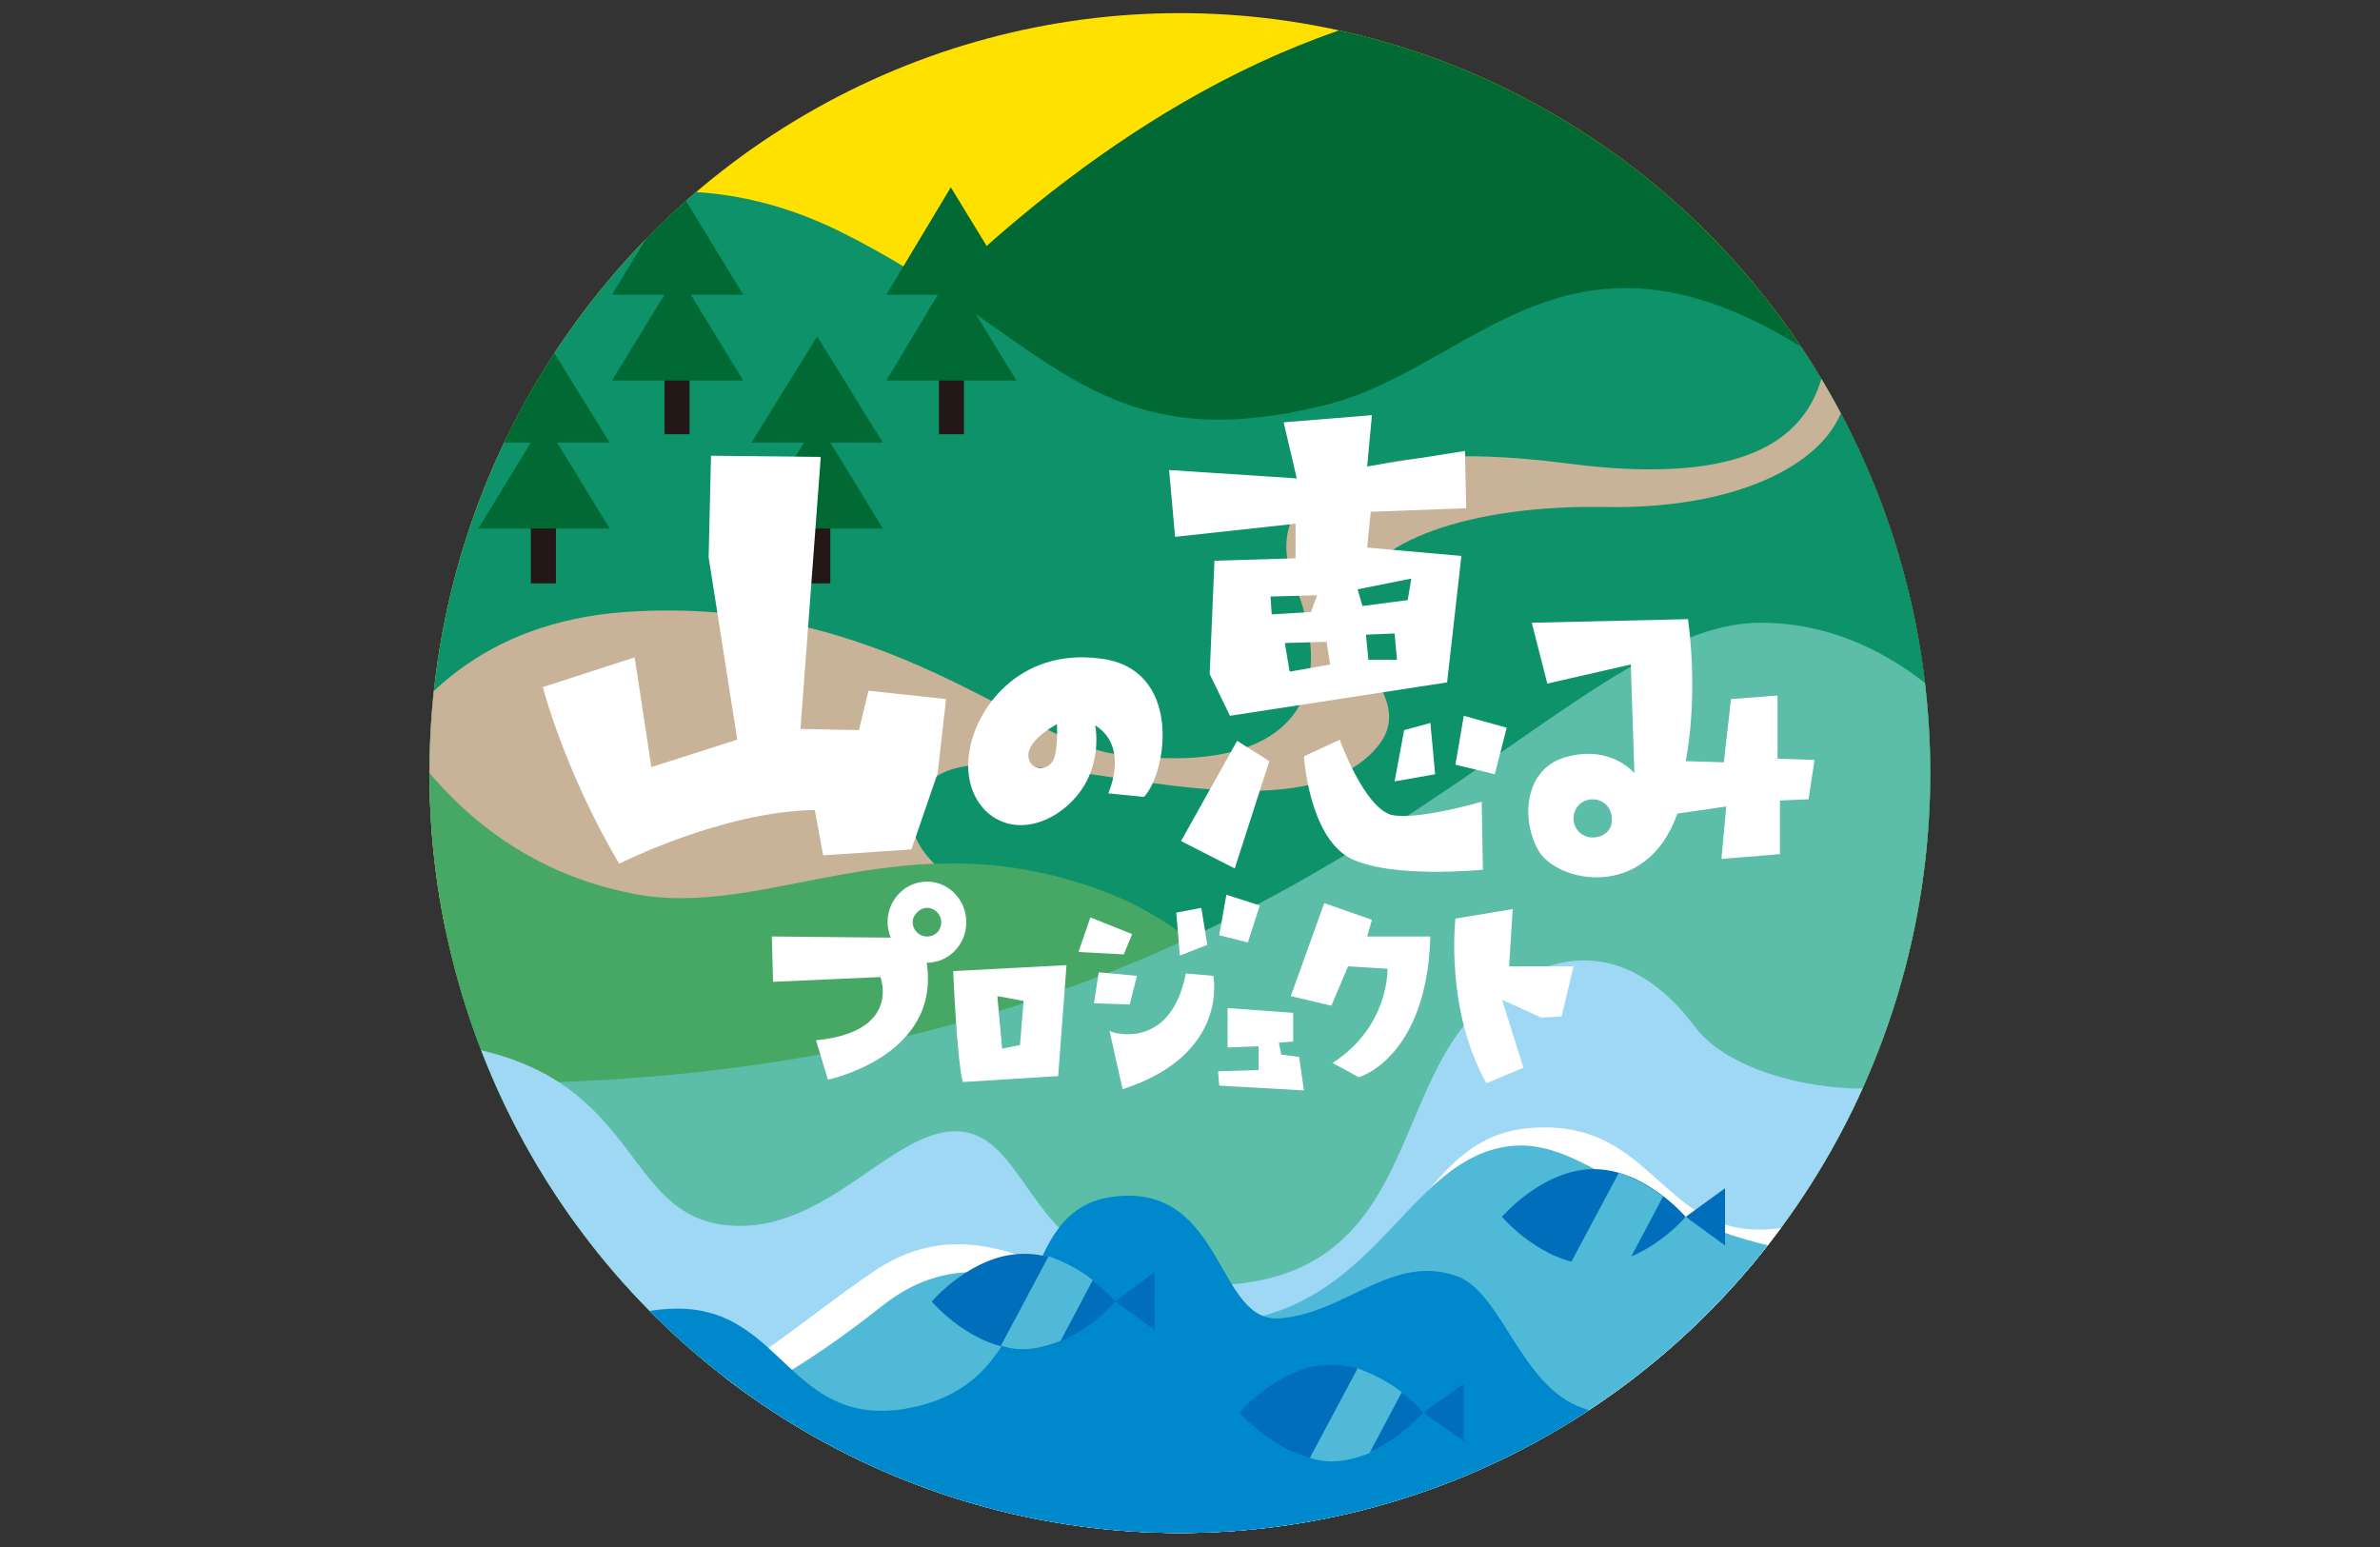
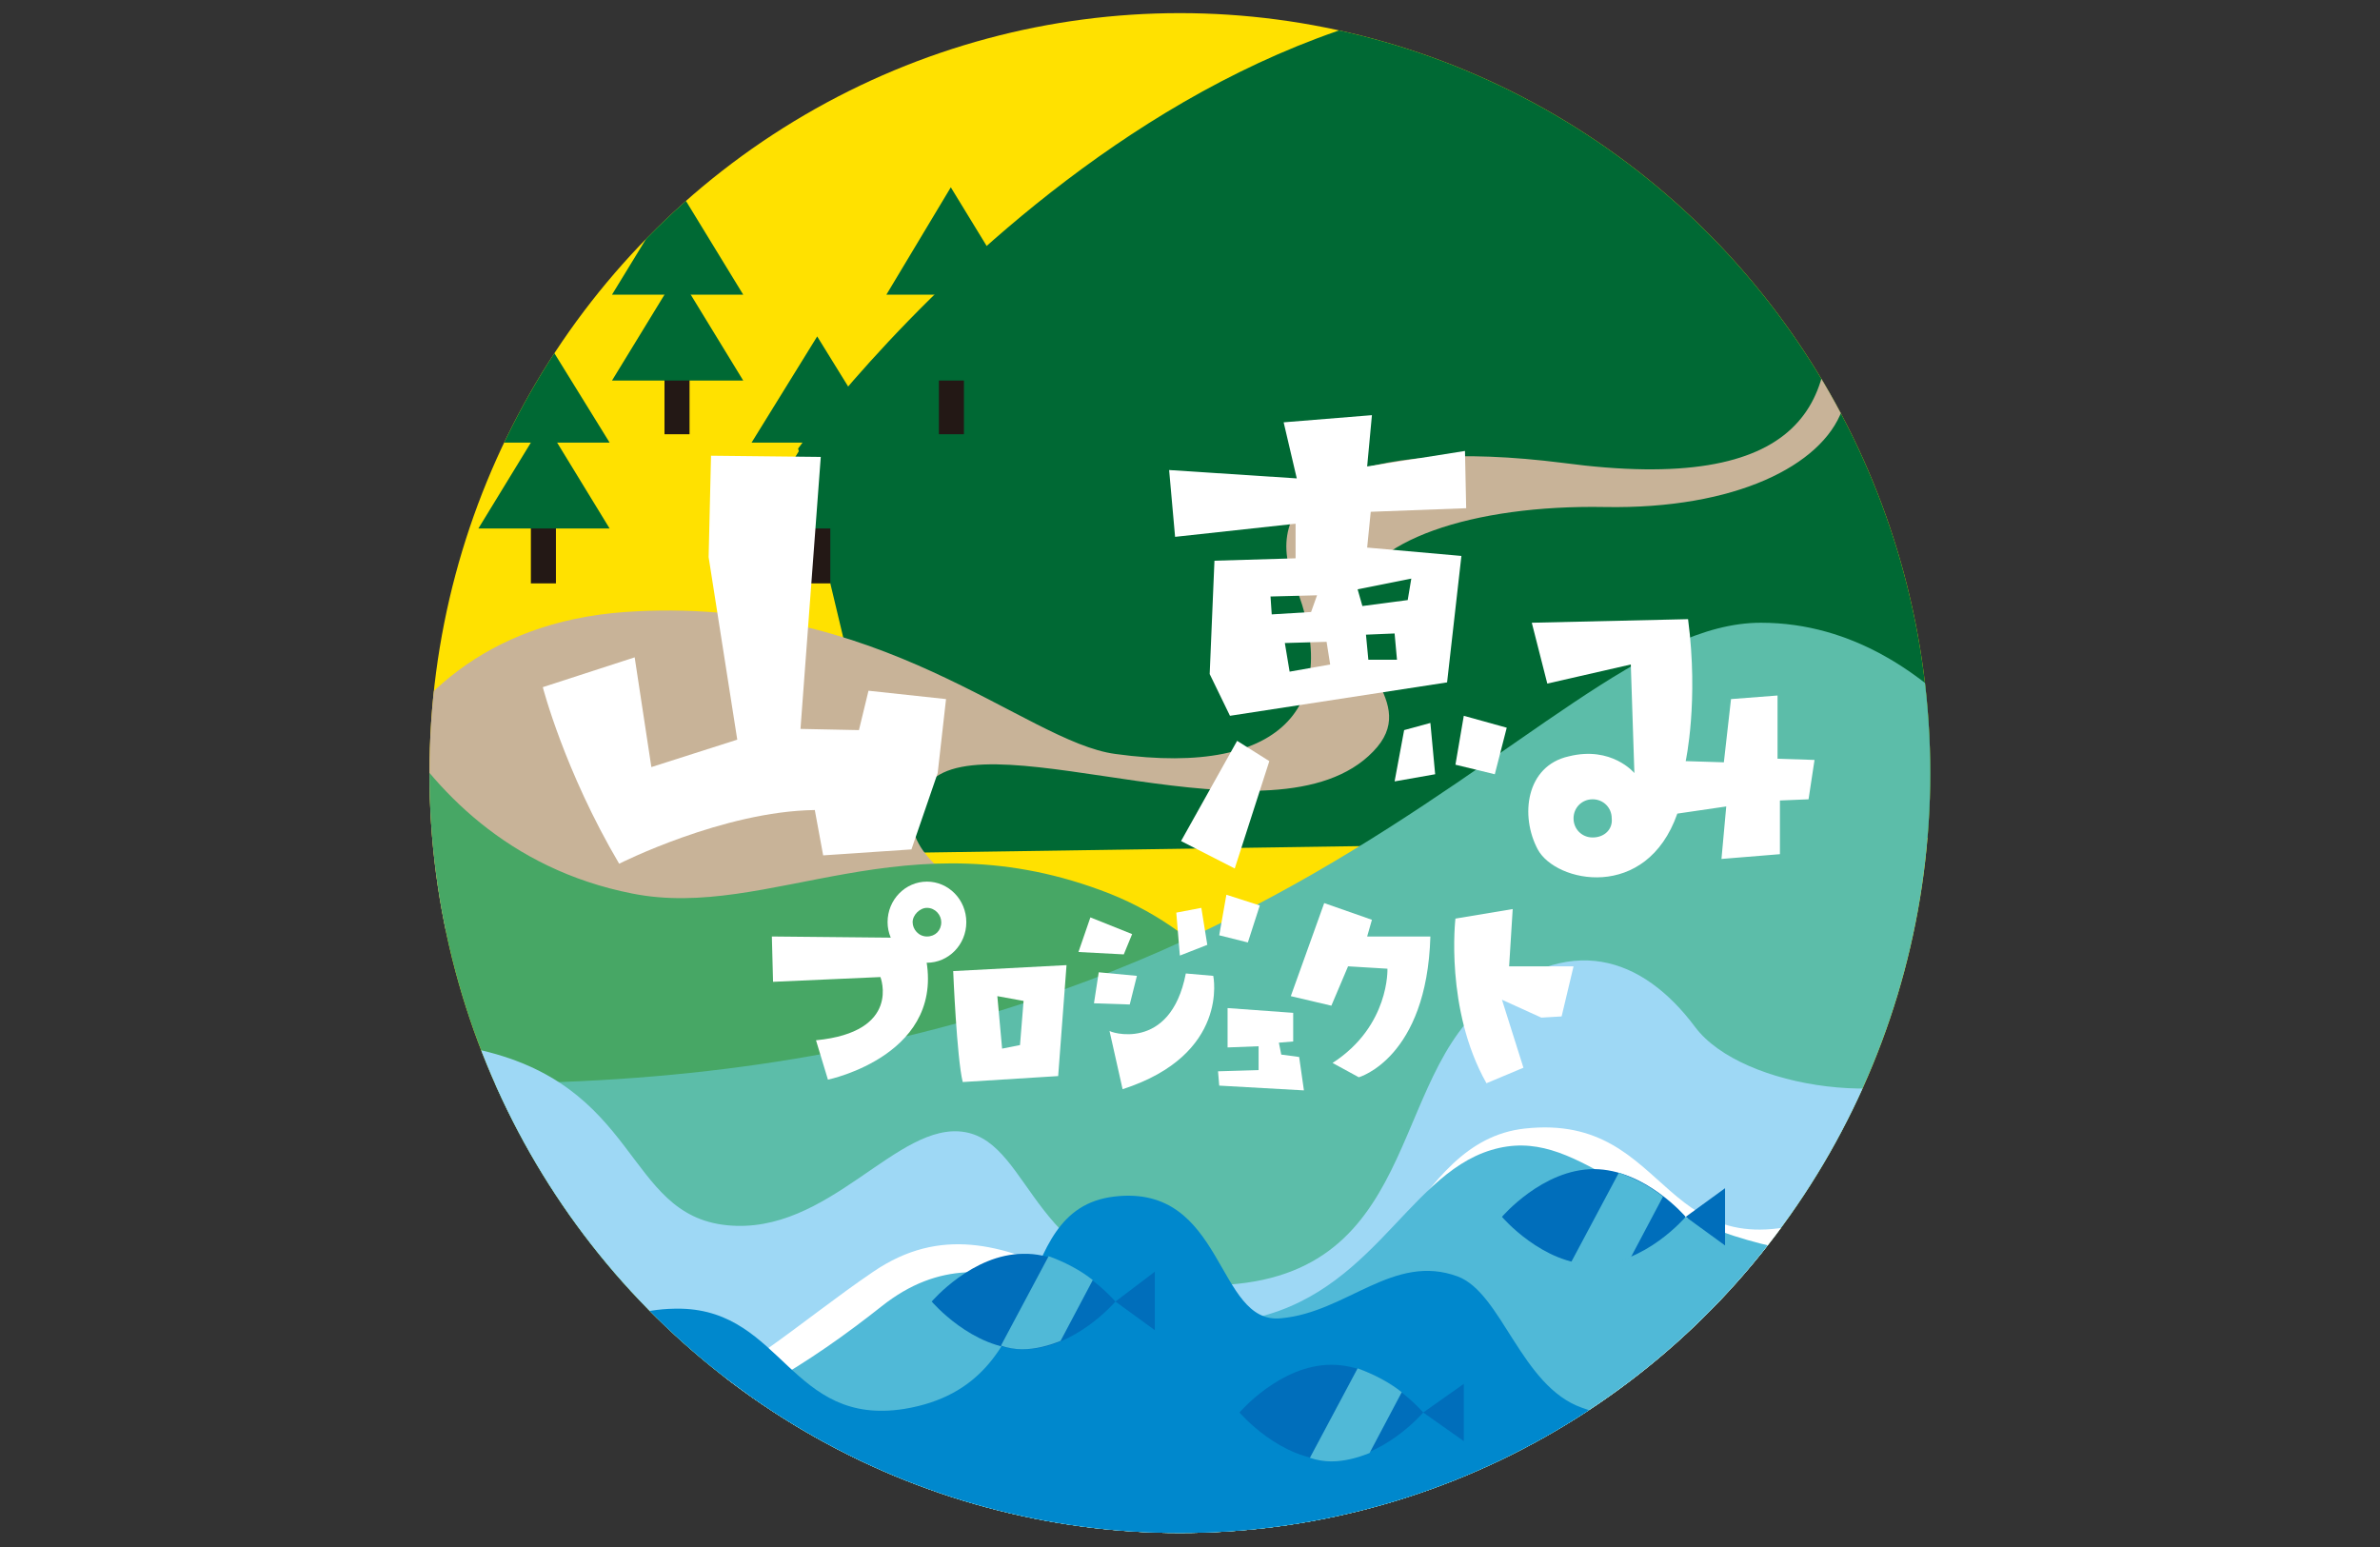
<svg xmlns="http://www.w3.org/2000/svg" xmlns:xlink="http://www.w3.org/1999/xlink" version="1.1" id="レイヤー_1" x="0px" y="0px" viewBox="0 0 199.5 129.7" style="enable-background:new 0 0 199.5 129.7;" xml:space="preserve">
  <rect x="0" y="0" width="199.5" height="129.7" fill="#333333" stroke="none" />
  <style type="text/css">
	.st0{fill:#FFE100;}
	.st1{clip-path:url(#SVGID_00000080177014372766280900000013600513743429369510_);fill:#006934;}
	.st2{clip-path:url(#SVGID_00000175284052364451897540000013142055124021817773_);fill:#0D9269;}
	.st3{clip-path:url(#SVGID_00000134248461313739079210000007671922294876006317_);fill:#C8B398;}
	.st4{clip-path:url(#SVGID_00000020364103704081093560000000518585215361070224_);fill:#47A765;}
	.st5{clip-path:url(#SVGID_00000060737646782190110580000010209013826263339668_);fill:#5CBDA9;}
	.st6{clip-path:url(#SVGID_00000044155247374505646010000000763354247120740780_);fill:#9ED8F5;}
	.st7{clip-path:url(#SVGID_00000116209385938193436510000002788634844286394263_);fill:#FFFFFF;}
	.st8{clip-path:url(#SVGID_00000131361527165333567320000001762639939430141601_);fill:#50B9D7;}
	.st9{clip-path:url(#SVGID_00000026885833647257494160000012601796607512252053_);fill:#0088CD;}
	.st10{clip-path:url(#SVGID_00000055694262148502775330000017949926243095196581_);}
	.st11{fill:#231815;}
	.st12{fill:#006934;}
	.st13{clip-path:url(#SVGID_00000126284162847201972380000010975140808626412422_);}
	.st14{clip-path:url(#SVGID_00000102504143871351594900000015666213599710422453_);}
	.st15{clip-path:url(#SVGID_00000178891297795539304920000004357432497445741472_);}
	.st16{clip-path:url(#SVGID_00000142862747613956694530000006318722540943739052_);}
	.st17{fill:#006EBB;}
	.st18{fill:#50B9D7;}
	.st19{clip-path:url(#SVGID_00000116221722555857732650000016884643878290258313_);}
	.st20{clip-path:url(#SVGID_00000046316894760100961670000002438187760734146725_);}
	.st21{fill:#FFFFFF;}
</style>
  <g>
    <g>
      <g>
        <ellipse id="SVGID_1_" class="st0" cx="98.9" cy="64.8" rx="62.9" ry="63.7" />
      </g>
      <g>
        <defs>
          <ellipse id="SVGID_00000141435019052560587200000005411841743901528202_" cx="98.9" cy="64.8" rx="62.9" ry="63.7" />
        </defs>
        <clipPath id="SVGID_00000173146115629061642010000004341077335045541264_">
          <use xlink:href="#SVGID_00000141435019052560587200000005411841743901528202_" style="overflow:visible;" />
        </clipPath>
        <path style="clip-path:url(#SVGID_00000173146115629061642010000004341077335045541264_);fill:#006934;" d="M66.9,37.6     c0,0,34.4-47.8,76.8-36.5s46,68.7,46,68.7L75,71.5L66.9,37.6z" />
      </g>
      <g>
        <defs>
          <ellipse id="SVGID_00000062877598911882351490000017997320877592254598_" cx="98.9" cy="64.8" rx="62.9" ry="63.7" />
        </defs>
        <clipPath id="SVGID_00000020366830868211853370000003478460328807381676_">
          <use xlink:href="#SVGID_00000062877598911882351490000017997320877592254598_" style="overflow:visible;" />
        </clipPath>
-         <path style="clip-path:url(#SVGID_00000020366830868211853370000003478460328807381676_);fill:#0D9269;" d="M33.4,25.5     c0,0,16.2-16.2,36.8-6.2c17.5,8.6,21.1,19.5,40.7,14.7c15.8-3.8,23.8-25.1,57.8,10.1v53.6H32.5L33.4,25.5z" />
      </g>
      <g>
        <defs>
          <ellipse id="SVGID_00000096035744415987001840000016774618317137413558_" cx="98.9" cy="64.8" rx="62.9" ry="63.7" />
        </defs>
        <clipPath id="SVGID_00000040575379900154923510000016794501206827836081_">
          <use xlink:href="#SVGID_00000096035744415987001840000016774618317137413558_" style="overflow:visible;" />
        </clipPath>
        <path style="clip-path:url(#SVGID_00000040575379900154923510000016794501206827836081_);fill:#C8B398;" d="M155.1,22.6     c0,0,1.1,7.2-0.7,11.8c-1.7,4.6-8.9,8.3-19.9,8.1s-20.2,2.8-21.1,7.9s5.8,8.4,1.7,12.6c-8.2,8.5-32.2-2.8-37.2,2.6     c-6.4,6.9,10.7,12.4,10.7,12.4L27.3,78c0,0,1.3-25,25.1-26.7c21.5-1.5,33.5,10.9,41.1,11.9c14.5,2,19-4.5,15-14.3     c-3.2-7.8,5.1-12.3,22.5-10.1c20.2,2.7,23.6-5,21.8-15.9L155.1,22.6z" />
      </g>
      <g>
        <defs>
          <ellipse id="SVGID_00000153686601296495238720000012720951559748542110_" cx="98.9" cy="64.8" rx="62.9" ry="63.7" />
        </defs>
        <clipPath id="SVGID_00000060719639596381097990000014638000437771836811_">
          <use xlink:href="#SVGID_00000153686601296495238720000012720951559748542110_" style="overflow:visible;" />
        </clipPath>
        <path style="clip-path:url(#SVGID_00000060719639596381097990000014638000437771836811_);fill:#47A765;" d="M113.2,103.4     c0,0-3.1-21.7-20.2-28.5c-17.1-6.7-28.5,2.3-40,0c-20.8-4.1-25.2-26.7-25.2-26.7l-13.3,61.5l27.8,19L113.2,103.4z" />
      </g>
      <g>
        <defs>
          <ellipse id="SVGID_00000044860153594900591270000006585167947540628131_" cx="98.9" cy="64.8" rx="62.9" ry="63.7" />
        </defs>
        <clipPath id="SVGID_00000067224719940200528290000015243848388504120764_">
          <use xlink:href="#SVGID_00000044860153594900591270000006585167947540628131_" style="overflow:visible;" />
        </clipPath>
        <path style="clip-path:url(#SVGID_00000067224719940200528290000015243848388504120764_);fill:#5CBDA9;" d="M171.5,69.7     c0,0-8.4-17.5-23.9-17.5c-19.1,0-40.9,43.3-119.8,38.2V138h146L171.5,69.7z" />
      </g>
      <g>
        <defs>
          <ellipse id="SVGID_00000163782935682855100340000009637045259472370819_" cx="98.9" cy="64.8" rx="62.9" ry="63.7" />
        </defs>
        <clipPath id="SVGID_00000078020461627315496260000001721292948507728801_">
          <use xlink:href="#SVGID_00000163782935682855100340000009637045259472370819_" style="overflow:visible;" />
        </clipPath>
        <path style="clip-path:url(#SVGID_00000078020461627315496260000001721292948507728801_);fill:#9ED8F5;" d="M14.9,98.9     c0,0,9-14.2,24.8-11c14,2.9,12.6,13.9,21.2,14.8s14.3-8.8,20-7.8c5.7,1,5.6,12.1,18.7,12.8c19.3,1,16.5-16.2,24.7-23.4     c7.2-6.3,13.4-4.1,17.8,1.8c3.9,5.2,17.6,7.2,23.8,2.5v61.9H17.5L14.9,98.9z" />
      </g>
      <g>
        <defs>
          <ellipse id="SVGID_00000150077411106201655610000004512983951570939573_" cx="98.9" cy="64.8" rx="62.9" ry="63.7" />
        </defs>
        <clipPath id="SVGID_00000062166610039579817370000008727520566428280729_">
          <use xlink:href="#SVGID_00000150077411106201655610000004512983951570939573_" style="overflow:visible;" />
        </clipPath>
        <path style="clip-path:url(#SVGID_00000062166610039579817370000008727520566428280729_);fill:#FFFFFF;" d="M170.3,91.1     c0,0-5.3,6.1-16.3,10.5c-15.1,6-13.5-8.4-26.2-7c-9.8,1.1-10.8,15.7-22.3,17.1s-21-12.8-32.3-5.1c-12.1,8.2-23.3,21.7-40.7,3.2     v31.4h138.7l1.7-46.2L170.3,91.1z" />
      </g>
      <g>
        <defs>
          <ellipse id="SVGID_00000056412343160100214090000017325817207227244691_" cx="98.9" cy="64.8" rx="62.9" ry="63.7" />
        </defs>
        <clipPath id="SVGID_00000104701424605273067780000005525670313792647572_">
          <use xlink:href="#SVGID_00000056412343160100214090000017325817207227244691_" style="overflow:visible;" />
        </clipPath>
        <path style="clip-path:url(#SVGID_00000104701424605273067780000005525670313792647572_);fill:#50B9D7;" d="M164.9,96.4     c0,0-0.9,11-14.8,8.4c-13.8-2.6-17.8-10.6-25.1-8.4c-7.3,2.2-10.2,13-21.7,14.4c-11.5,1.4-19.7-9-29.4-1.3     c-11.5,9.1-30,19.9-47.4,1.4v31.4h138.7l1.7-46.2L164.9,96.4z" />
      </g>
      <g>
        <defs>
          <ellipse id="SVGID_00000011712113559795774920000013672653689603690881_" cx="98.9" cy="64.8" rx="62.9" ry="63.7" />
        </defs>
        <clipPath id="SVGID_00000110446108039847588400000013121217833515311256_">
          <use xlink:href="#SVGID_00000011712113559795774920000013672653689603690881_" style="overflow:visible;" />
        </clipPath>
        <path style="clip-path:url(#SVGID_00000110446108039847588400000013121217833515311256_);fill:#0088CD;" d="M147.9,115.6     c0,0-6.1,5.8-15.3,2.4c-5.1-1.8-6.7-9.6-10.4-11c-5.4-2-9.3,3-14.8,3.5c-5.5,0.6-4.7-11.3-14-10.2c-9.3,1.1-4.8,15.7-17.6,17.8     c-9.5,1.5-10.2-8.2-18.7-8.4c-11.6-0.2-13.1,12.2-26.8,17.5v22.4h123.9v-33.5L147.9,115.6z" />
      </g>
      <g>
        <defs>
          <ellipse id="SVGID_00000140000587691696860410000001795340699340895130_" cx="98.9" cy="64.8" rx="62.9" ry="63.7" />
        </defs>
        <clipPath id="SVGID_00000055666806236918188450000014538004515368464792_">
          <use xlink:href="#SVGID_00000140000587691696860410000001795340699340895130_" style="overflow:visible;" />
        </clipPath>
        <g style="clip-path:url(#SVGID_00000055666806236918188450000014538004515368464792_);">
          <rect x="55.7" y="28.9" class="st11" width="2.1" height="7.5" />
          <polygon class="st12" points="62.3,24.7 51.3,24.7 56.8,15.7     " />
          <polygon class="st12" points="62.3,31.9 51.3,31.9 56.8,22.9     " />
        </g>
      </g>
      <g>
        <defs>
          <ellipse id="SVGID_00000078731988464512851190000000890588071064596415_" cx="98.9" cy="64.8" rx="62.9" ry="63.7" />
        </defs>
        <clipPath id="SVGID_00000097478407194776660880000014053344034703488923_">
          <use xlink:href="#SVGID_00000078731988464512851190000000890588071064596415_" style="overflow:visible;" />
        </clipPath>
        <g style="clip-path:url(#SVGID_00000097478407194776660880000014053344034703488923_);">
          <rect x="78.7" y="28.9" class="st11" width="2.1" height="7.5" />
          <polygon class="st12" points="85.2,24.7 74.3,24.7 79.7,15.7     " />
          <polygon class="st12" points="85.2,31.9 74.3,31.9 79.7,22.9     " />
        </g>
      </g>
      <g>
        <defs>
          <ellipse id="SVGID_00000140011794388963068250000006126738594647378365_" cx="98.9" cy="64.8" rx="62.9" ry="63.7" />
        </defs>
        <clipPath id="SVGID_00000029743403861658730860000017934952923481510556_">
          <use xlink:href="#SVGID_00000140011794388963068250000006126738594647378365_" style="overflow:visible;" />
        </clipPath>
        <g style="clip-path:url(#SVGID_00000029743403861658730860000017934952923481510556_);">
          <rect x="67.5" y="41.4" class="st11" width="2.1" height="7.5" />
          <polygon class="st12" points="74,37.1 63,37.1 68.5,28.2     " />
          <polygon class="st12" points="74,44.3 63,44.3 68.5,35.3     " />
        </g>
      </g>
      <g>
        <defs>
          <ellipse id="SVGID_00000172438119273189157680000003394532525931092878_" cx="98.9" cy="64.8" rx="62.9" ry="63.7" />
        </defs>
        <clipPath id="SVGID_00000014592734346969011110000007856267644868155523_">
          <use xlink:href="#SVGID_00000172438119273189157680000003394532525931092878_" style="overflow:visible;" />
        </clipPath>
        <g style="clip-path:url(#SVGID_00000014592734346969011110000007856267644868155523_);">
          <rect x="44.5" y="41.4" class="st11" width="2.1" height="7.5" />
          <polygon class="st12" points="51.1,37.1 40.1,37.1 45.6,28.2     " />
          <polygon class="st12" points="51.1,44.3 40.1,44.3 45.6,35.3     " />
        </g>
      </g>
      <g>
        <defs>
          <ellipse id="SVGID_00000106134220736796984930000013359216389286967478_" cx="98.9" cy="64.8" rx="62.9" ry="63.7" />
        </defs>
        <clipPath id="SVGID_00000181798372020416064050000012114655024470566544_">
          <use xlink:href="#SVGID_00000106134220736796984930000013359216389286967478_" style="overflow:visible;" />
        </clipPath>
        <g style="clip-path:url(#SVGID_00000181798372020416064050000012114655024470566544_);">
          <path class="st17" d="M119.3,118.4c0,0-3.4,4-7.7,4c-4.3,0-7.7-4-7.7-4s3.4-4,7.7-4C115.9,114.4,119.3,118.4,119.3,118.4z" />
          <polygon class="st17" points="122.7,120.8 119.3,118.4 122.7,116     " />
          <path class="st18" d="M109.8,122.2c0.6,0.2,1.2,0.3,1.8,0.3c1.1,0,2.2-0.3,3.2-0.7l2.7-5.1c-1-0.8-2.3-1.5-3.7-2L109.8,122.2z" />
        </g>
      </g>
      <g>
        <defs>
          <ellipse id="SVGID_00000008829837674990625470000015666202069025210015_" cx="98.9" cy="64.8" rx="62.9" ry="63.7" />
        </defs>
        <clipPath id="SVGID_00000098943292534150671130000017491205986020655008_">
          <use xlink:href="#SVGID_00000008829837674990625470000015666202069025210015_" style="overflow:visible;" />
        </clipPath>
        <g style="clip-path:url(#SVGID_00000098943292534150671130000017491205986020655008_);">
          <path class="st17" d="M93.5,109.1c0,0-3.4,4-7.7,4c-4.3,0-7.7-4-7.7-4s3.4-4,7.7-4C90,105,93.5,109.1,93.5,109.1z" />
          <polygon class="st17" points="96.8,111.5 93.5,109.1 96.8,106.6     " />
          <path class="st18" d="M83.9,112.8c0.6,0.2,1.2,0.3,1.8,0.3c1.1,0,2.2-0.3,3.2-0.7l2.7-5.1c-1-0.8-2.3-1.5-3.7-2L83.9,112.8z" />
        </g>
      </g>
      <g>
        <defs>
          <ellipse id="SVGID_00000124123838602237468490000016290061479465909903_" cx="98.9" cy="64.8" rx="62.9" ry="63.7" />
        </defs>
        <clipPath id="SVGID_00000054944572505144856690000007379805036299193006_">
          <use xlink:href="#SVGID_00000124123838602237468490000016290061479465909903_" style="overflow:visible;" />
        </clipPath>
        <g style="clip-path:url(#SVGID_00000054944572505144856690000007379805036299193006_);">
          <path class="st17" d="M141.3,102c0,0-3.4,4-7.7,4s-7.7-4-7.7-4s3.4-4,7.7-4S141.3,102,141.3,102z" />
          <polygon class="st17" points="144.6,104.4 141.3,102 144.6,99.6     " />
          <path class="st18" d="M131.7,105.8c0.6,0.2,1.2,0.3,1.8,0.3c1.1,0,2.2-0.3,3.2-0.7l2.7-5.1c-1-0.8-2.3-1.5-3.7-2L131.7,105.8z" />
        </g>
      </g>
    </g>
    <g>
      <path class="st21" d="M53.2,55.1l-7.7,2.5c0,0,1.8,7,6.4,14.8c0,0,8.7-4.4,16.4-4.5l0.7,3.8l7.4-0.5l2.2-6.4l0.7-6.2l-6.5-0.7    L72,61.2l-4.9-0.1l1.7-22.8l-9.2-0.1l-0.2,8.5l2.4,15.3l-7.2,2.3L53.2,55.1z" />
-       <path class="st21" d="M92.2,55.2c-6.8-0.9-10.6,4.3-11,8.2c-0.5,4.4,3.3,7.4,7.4,4.8c4.2-2.8,3.2-7.4,3.2-7.4    c2.9,1.8,1.1,5.7,1.1,5.7l3,0.3C97.9,64.6,99.1,56,92.2,55.2z M88.3,63.7c-0.5,1-2,0.9-2.1-0.3c-0.1-1.4,2.4-2.7,2.4-2.7    S88.7,62.9,88.3,63.7z" />
      <g>
        <path class="st21" d="M114.9,42.9l8-0.3l-0.1-4.8l-8.2,1.3l0.4-4.3l-7.4,0.6l1.1,4.7L98,39.4l0.5,5.6l10.1-1.1v2.9l-6.8,0.2     l-0.4,9.5l1.7,3.5l18.2-2.8l1.2-10.6l-7.9-0.7L114.9,42.9z M106.5,50l3.9-0.1l-0.5,1.4l-3.3,0.2L106.5,50z M108.1,56.3l-0.4-2.4     l3.5-0.1l0.3,1.9L108.1,56.3z M114.7,55.3l-0.2-2.1l2.4-0.1l0.2,2.2L114.7,55.3z M118.3,48.5l-0.3,1.8l-3.8,0.5l-0.4-1.4     L118.3,48.5z" />
        <polygon class="st21" points="103.7,62.1 99,70.5 103.5,72.8 106.4,63.8    " />
-         <path class="st21" d="M112.3,62l-3,1.4c0,0,0.4,6.6,3.8,8.5c3.4,1.8,11.2,1,11.2,1l-0.1-5.7c0,0-5.4,1.6-7.6,1.1     C114.3,67.6,112.3,62,112.3,62z" />
        <polygon class="st21" points="117.7,61.2 119.9,60.6 120.3,64.9 116.9,65.5    " />
        <polygon class="st21" points="122.7,60 126.3,61 125.3,64.9 122,64.1    " />
      </g>
      <path class="st21" d="M149,63.6v-5.3l-3.9,0.3l-0.6,5.3l-3.2-0.1c0,0,1.1-5,0.2-11.9l-13.1,0.3l1.3,5.1l7-1.6l0.3,9.1    c0,0-1.9-2.3-5.5-1.4c-3.6,0.8-4.1,5-2.6,7.8c1.5,2.8,9.1,4.4,11.7-3l4.1-0.6l-0.4,4.4l4.9-0.4v-4.5l2.4-0.1l0.5-3.3L149,63.6z     M133.5,70.2c-0.9,0-1.6-0.7-1.6-1.6c0-0.9,0.7-1.6,1.6-1.6s1.6,0.7,1.6,1.6C135.2,69.5,134.5,70.2,133.5,70.2z" />
      <g>
        <path class="st21" d="M74.9,78.6l-10.2-0.1l0.1,3.8l9-0.4c0,0,1.8,4.6-5.4,5.3l1,3.3c0,0,10.2-2.1,8.1-10.7l-1.5-1L74.9,78.6z" />
        <path class="st21" d="M77.7,73.9c-1.8,0-3.3,1.5-3.3,3.4c0,1.8,1.5,3.4,3.3,3.4c1.8,0,3.3-1.5,3.3-3.4     C81,75.4,79.5,73.9,77.7,73.9z M77.7,78.5c-0.7,0-1.2-0.6-1.2-1.2s0.6-1.2,1.2-1.2c0.7,0,1.2,0.6,1.2,1.2     C78.9,78,78.4,78.5,77.7,78.5z" />
      </g>
      <path class="st21" d="M79.9,81.4c0,0,0.3,7.3,0.8,9.3l8-0.5l0.7-9.3L79.9,81.4z M85.5,87.6l-1.5,0.3l-0.4-4.4l2.2,0.4L85.5,87.6z" />
      <g>
        <polygon class="st21" points="94.9,78.3 91.4,76.9 90.4,79.8 94.2,80    " />
        <polygon class="st21" points="95.3,81.8 92.1,81.5 91.7,84.1 94.7,84.2    " />
        <polygon class="st21" points="100.7,76.1 98.6,76.5 98.9,80.1 101.2,79.2    " />
        <polygon class="st21" points="102.8,75 102.2,78.4 104.6,79 105.6,75.9    " />
        <path class="st21" d="M99.4,81.6l2.3,0.2c0,0,1.4,6.6-7.6,9.5l-1.1-4.9C92.9,86.5,98.1,88.3,99.4,81.6z" />
      </g>
      <path class="st21" d="M111,75.7l-2.8,7.8l3.4,0.8L113,81l3.3,0.2c0,0,0.2,4.8-4.6,7.9l2.2,1.2c0,0,5.7-1.6,6-11.8h-5.3l0.4-1.4    L111,75.7z" />
      <path class="st21" d="M122,77c0,0-0.9,7.6,2.6,13.8l3.1-1.3l-1.8-5.7l3.3,1.5l1.7-0.1l1-4.2h-5.4l0.3-4.8L122,77z" />
      <polygon class="st21" points="108.4,84.9 102.9,84.5 102.9,87.8 105.5,87.7 105.5,89.7 102.1,89.8 102.2,91 109.3,91.4     108.9,88.6 107.4,88.4 107.2,87.4 108.4,87.3   " />
    </g>
  </g>
</svg>